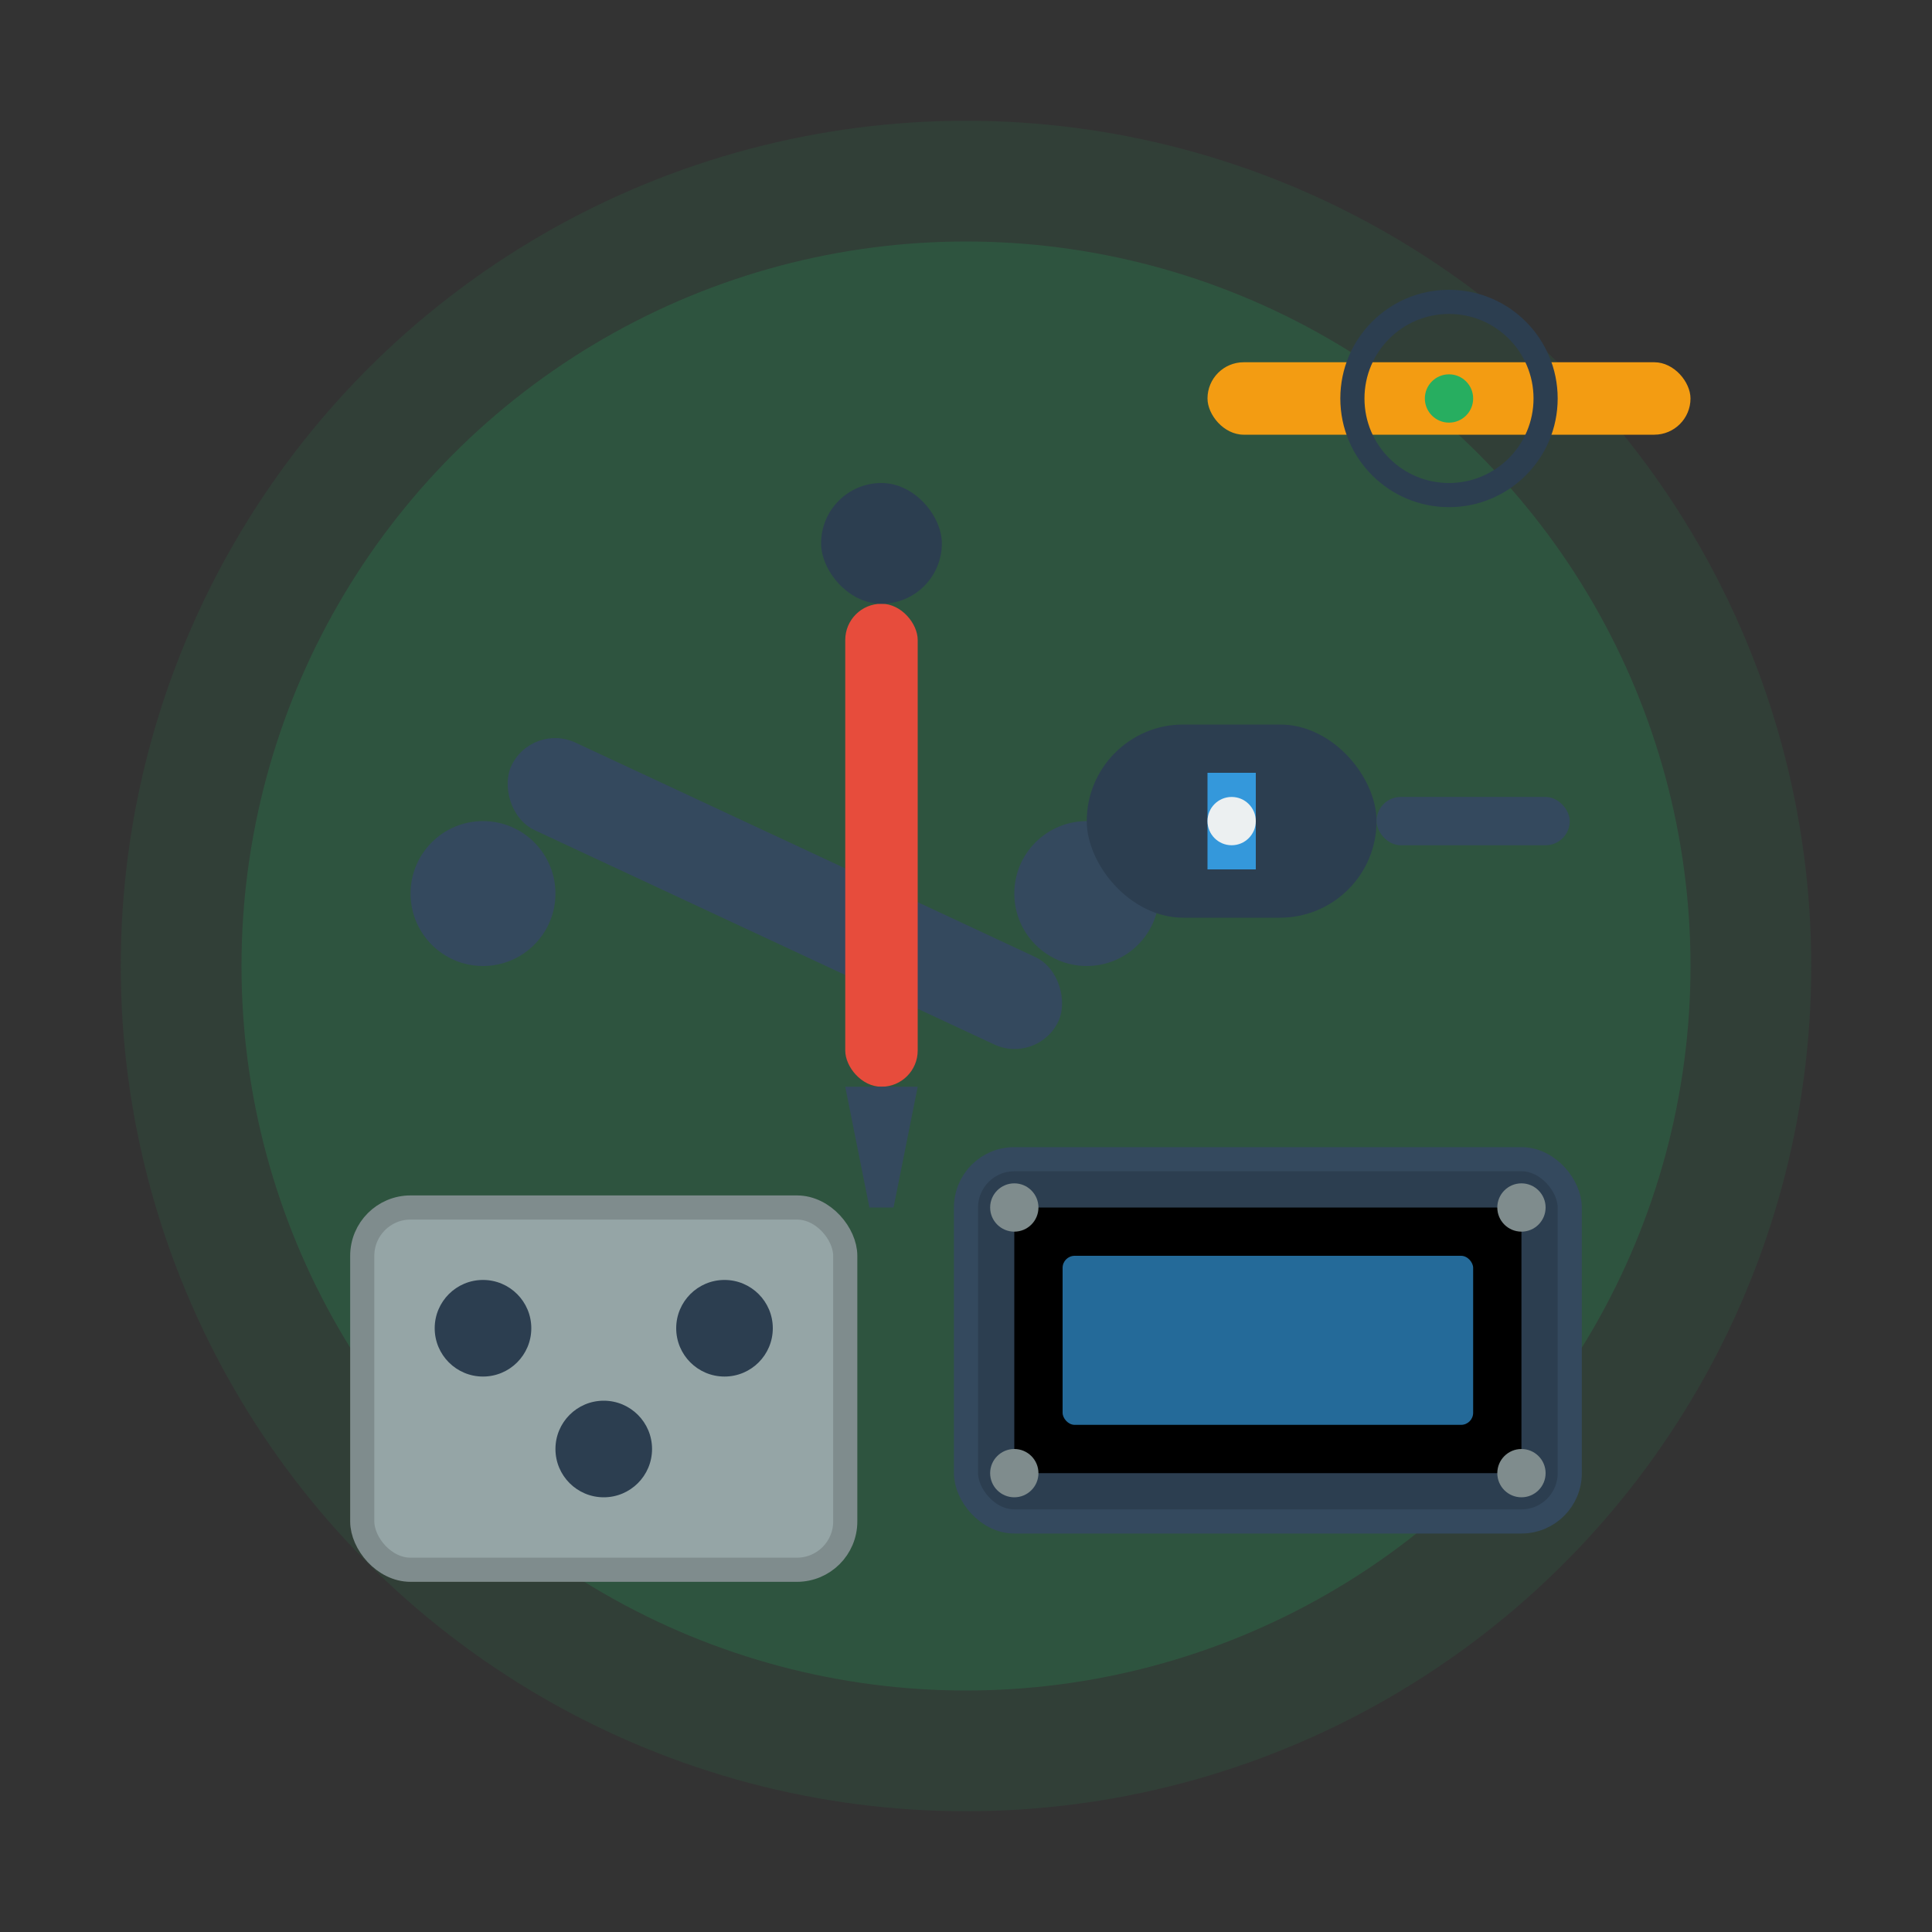
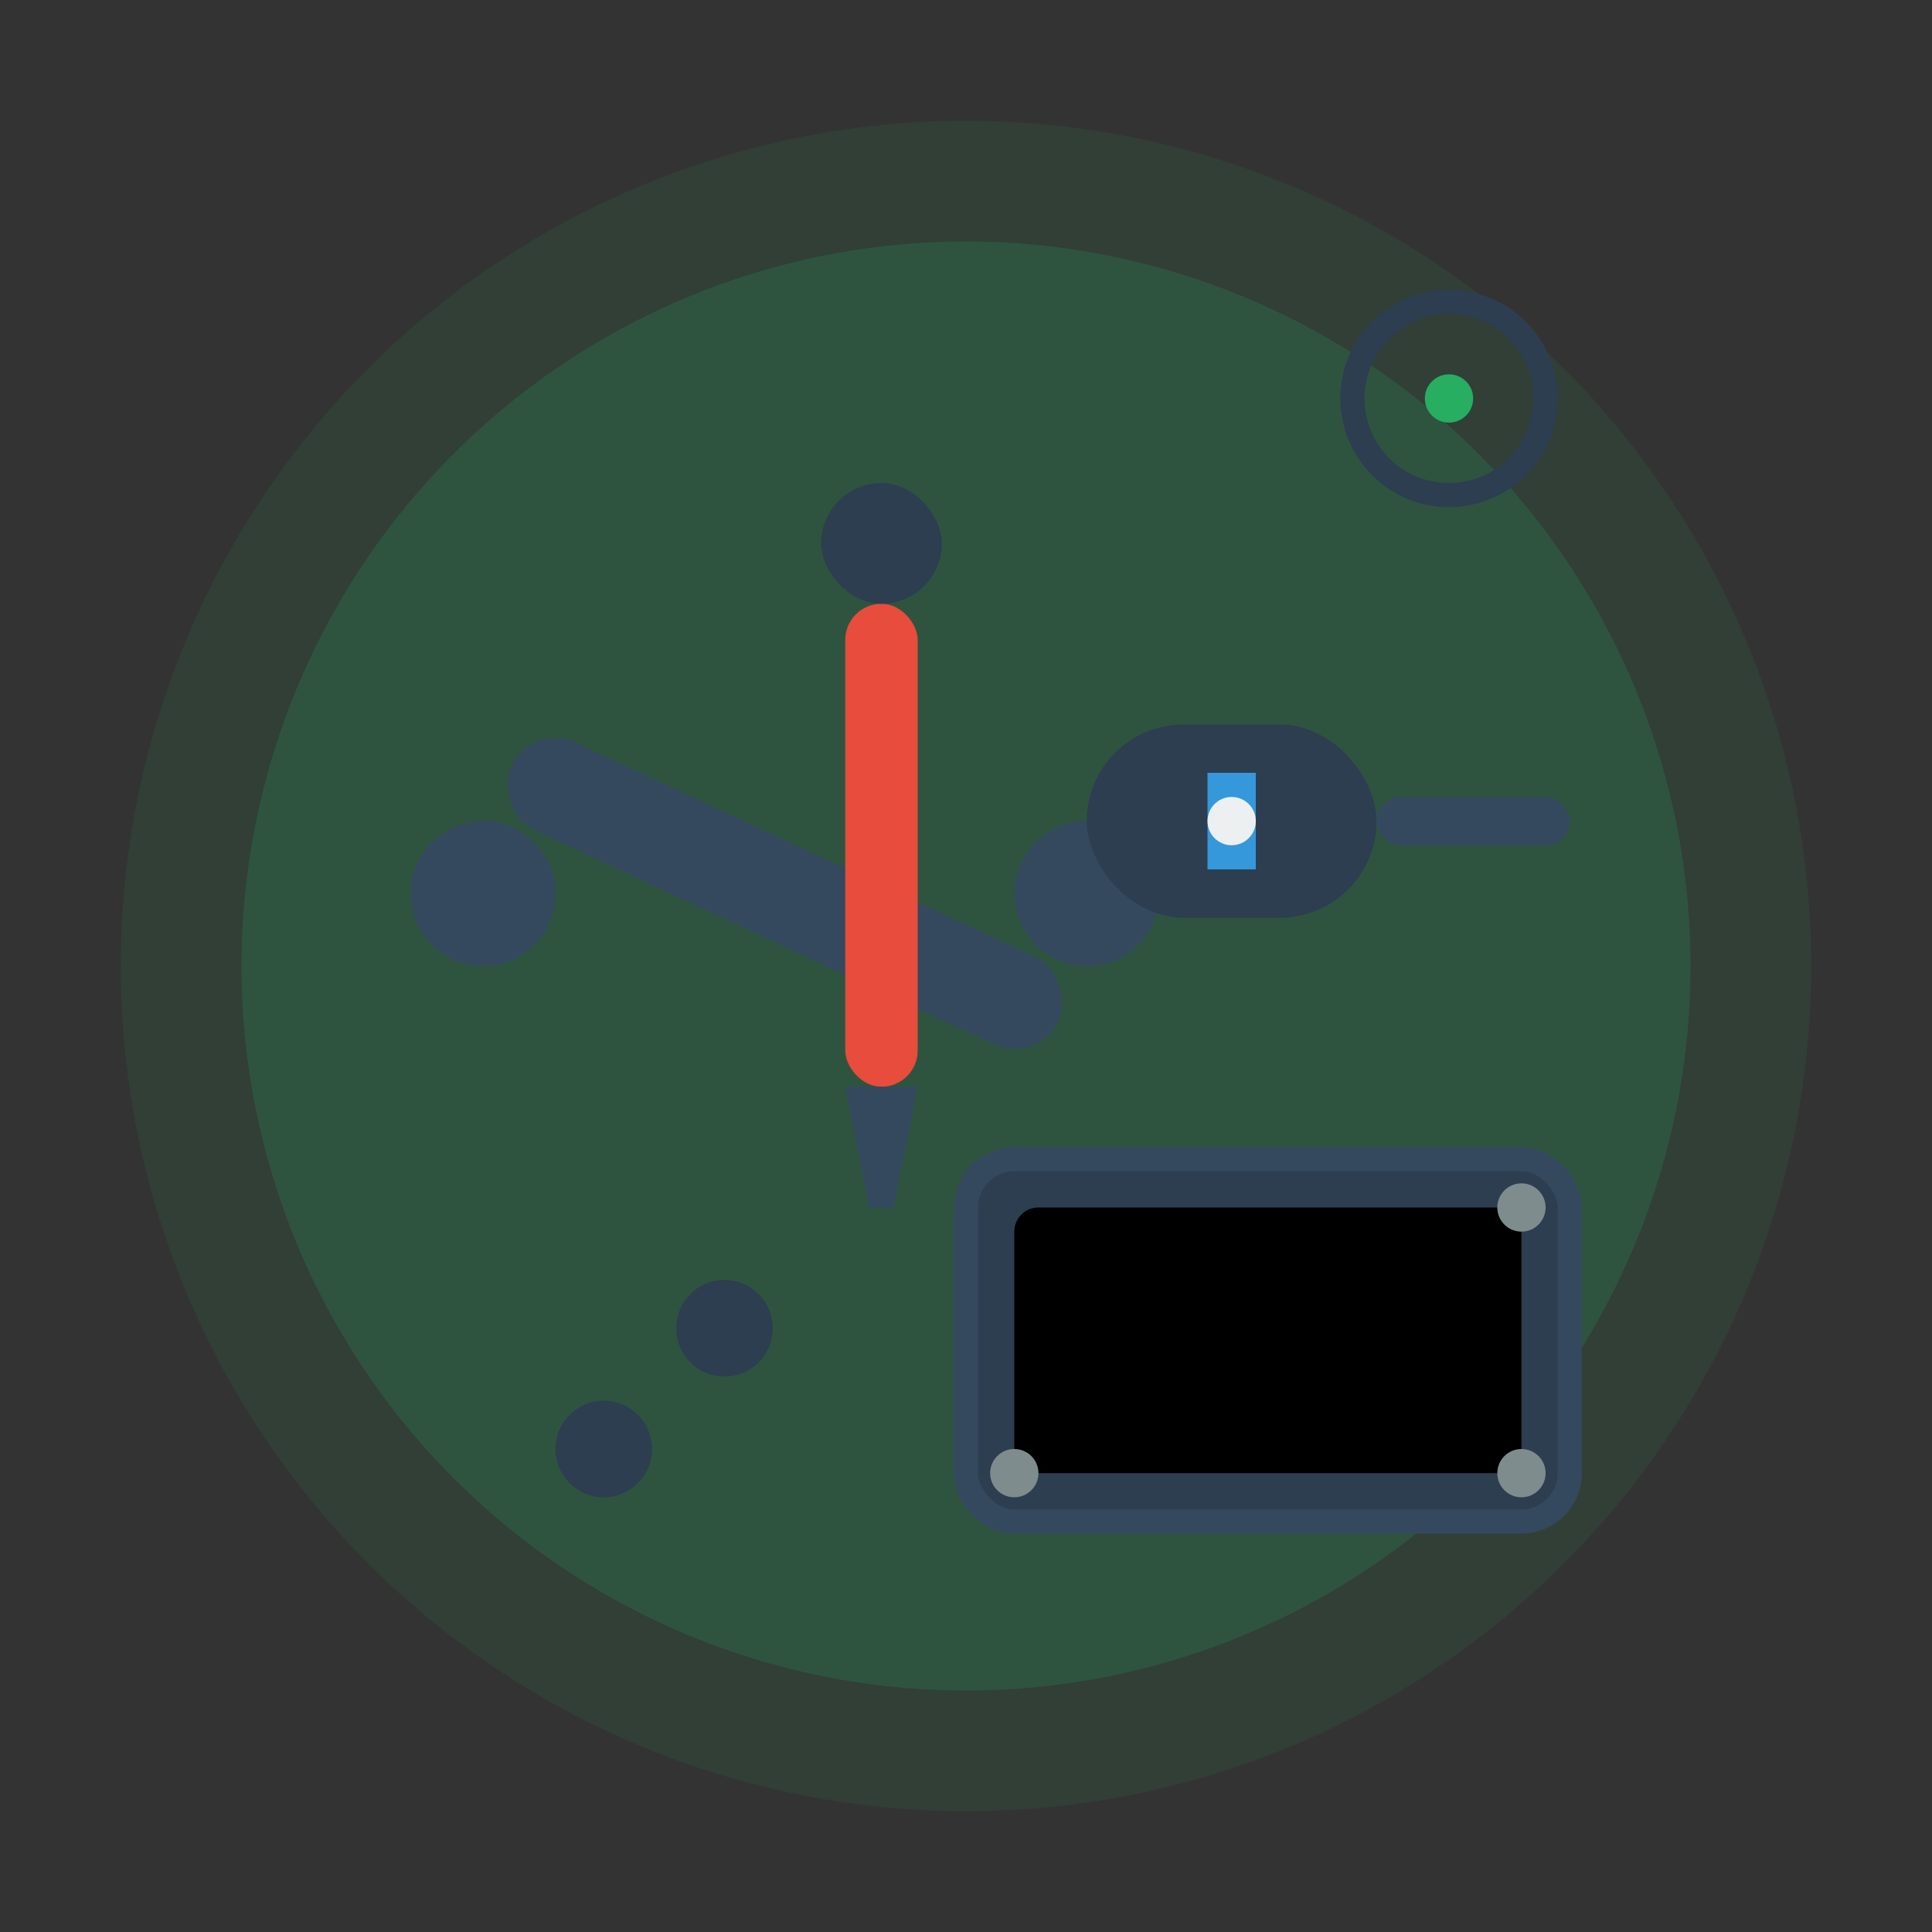
<svg xmlns="http://www.w3.org/2000/svg" width="80" height="80" viewBox="0 0 80 80" fill="none">
  <rect x="0" y="0" width="80" height="80" fill="#333333" stroke="none" />
  <circle cx="40" cy="40" r="35" fill="#27ae60" opacity="0.1" />
  <circle cx="40" cy="40" r="30" fill="#27ae60" opacity="0.2" />
  <rect x="20" y="35" width="25" height="4" rx="2" fill="#34495e" transform="rotate(25 32.5 37)" />
  <circle cx="20" cy="37" r="3" fill="#34495e" />
  <circle cx="45" cy="37" r="3" fill="#34495e" />
  <rect x="35" y="25" width="3" height="20" rx="1.5" fill="#e74c3c" />
  <rect x="34" y="20" width="5" height="5" rx="2.5" fill="#2c3e50" />
  <polygon points="35,45 38,45 37,50 36,50" fill="#34495e" />
  <rect x="45" y="30" width="12" height="8" rx="4" fill="#2c3e50" />
  <rect x="50" y="32" width="2" height="4" fill="#3498db" />
  <circle cx="51" cy="34" r="1" fill="#ecf0f1" />
  <rect x="57" y="33" width="8" height="2" rx="1" fill="#34495e" />
-   <rect x="15" y="50" width="20" height="15" rx="2" fill="#95a5a6" stroke="#7f8c8d" stroke-width="1" />
-   <circle cx="20" cy="55" r="2" fill="#2c3e50" />
  <circle cx="30" cy="55" r="2" fill="#2c3e50" />
  <circle cx="25" cy="60" r="2" fill="#2c3e50" />
  <rect x="40" y="48" width="25" height="15" rx="2" fill="#2c3e50" stroke="#34495e" stroke-width="1" />
  <rect x="42" y="50" width="21" height="11" rx="1" fill="#000" />
-   <rect x="44" y="52" width="17" height="7" rx="0.5" fill="#3498db" opacity="0.7" />
-   <circle cx="42" cy="50" r="1" fill="#7f8c8d" />
  <circle cx="63" cy="50" r="1" fill="#7f8c8d" />
  <circle cx="42" cy="61" r="1" fill="#7f8c8d" />
  <circle cx="63" cy="61" r="1" fill="#7f8c8d" />
-   <rect x="50" y="15" width="20" height="3" rx="1.5" fill="#f39c12" />
  <circle cx="60" cy="16.5" r="4" fill="none" stroke="#2c3e50" stroke-width="1" />
  <circle cx="60" cy="16.5" r="1" fill="#27ae60" />
</svg>